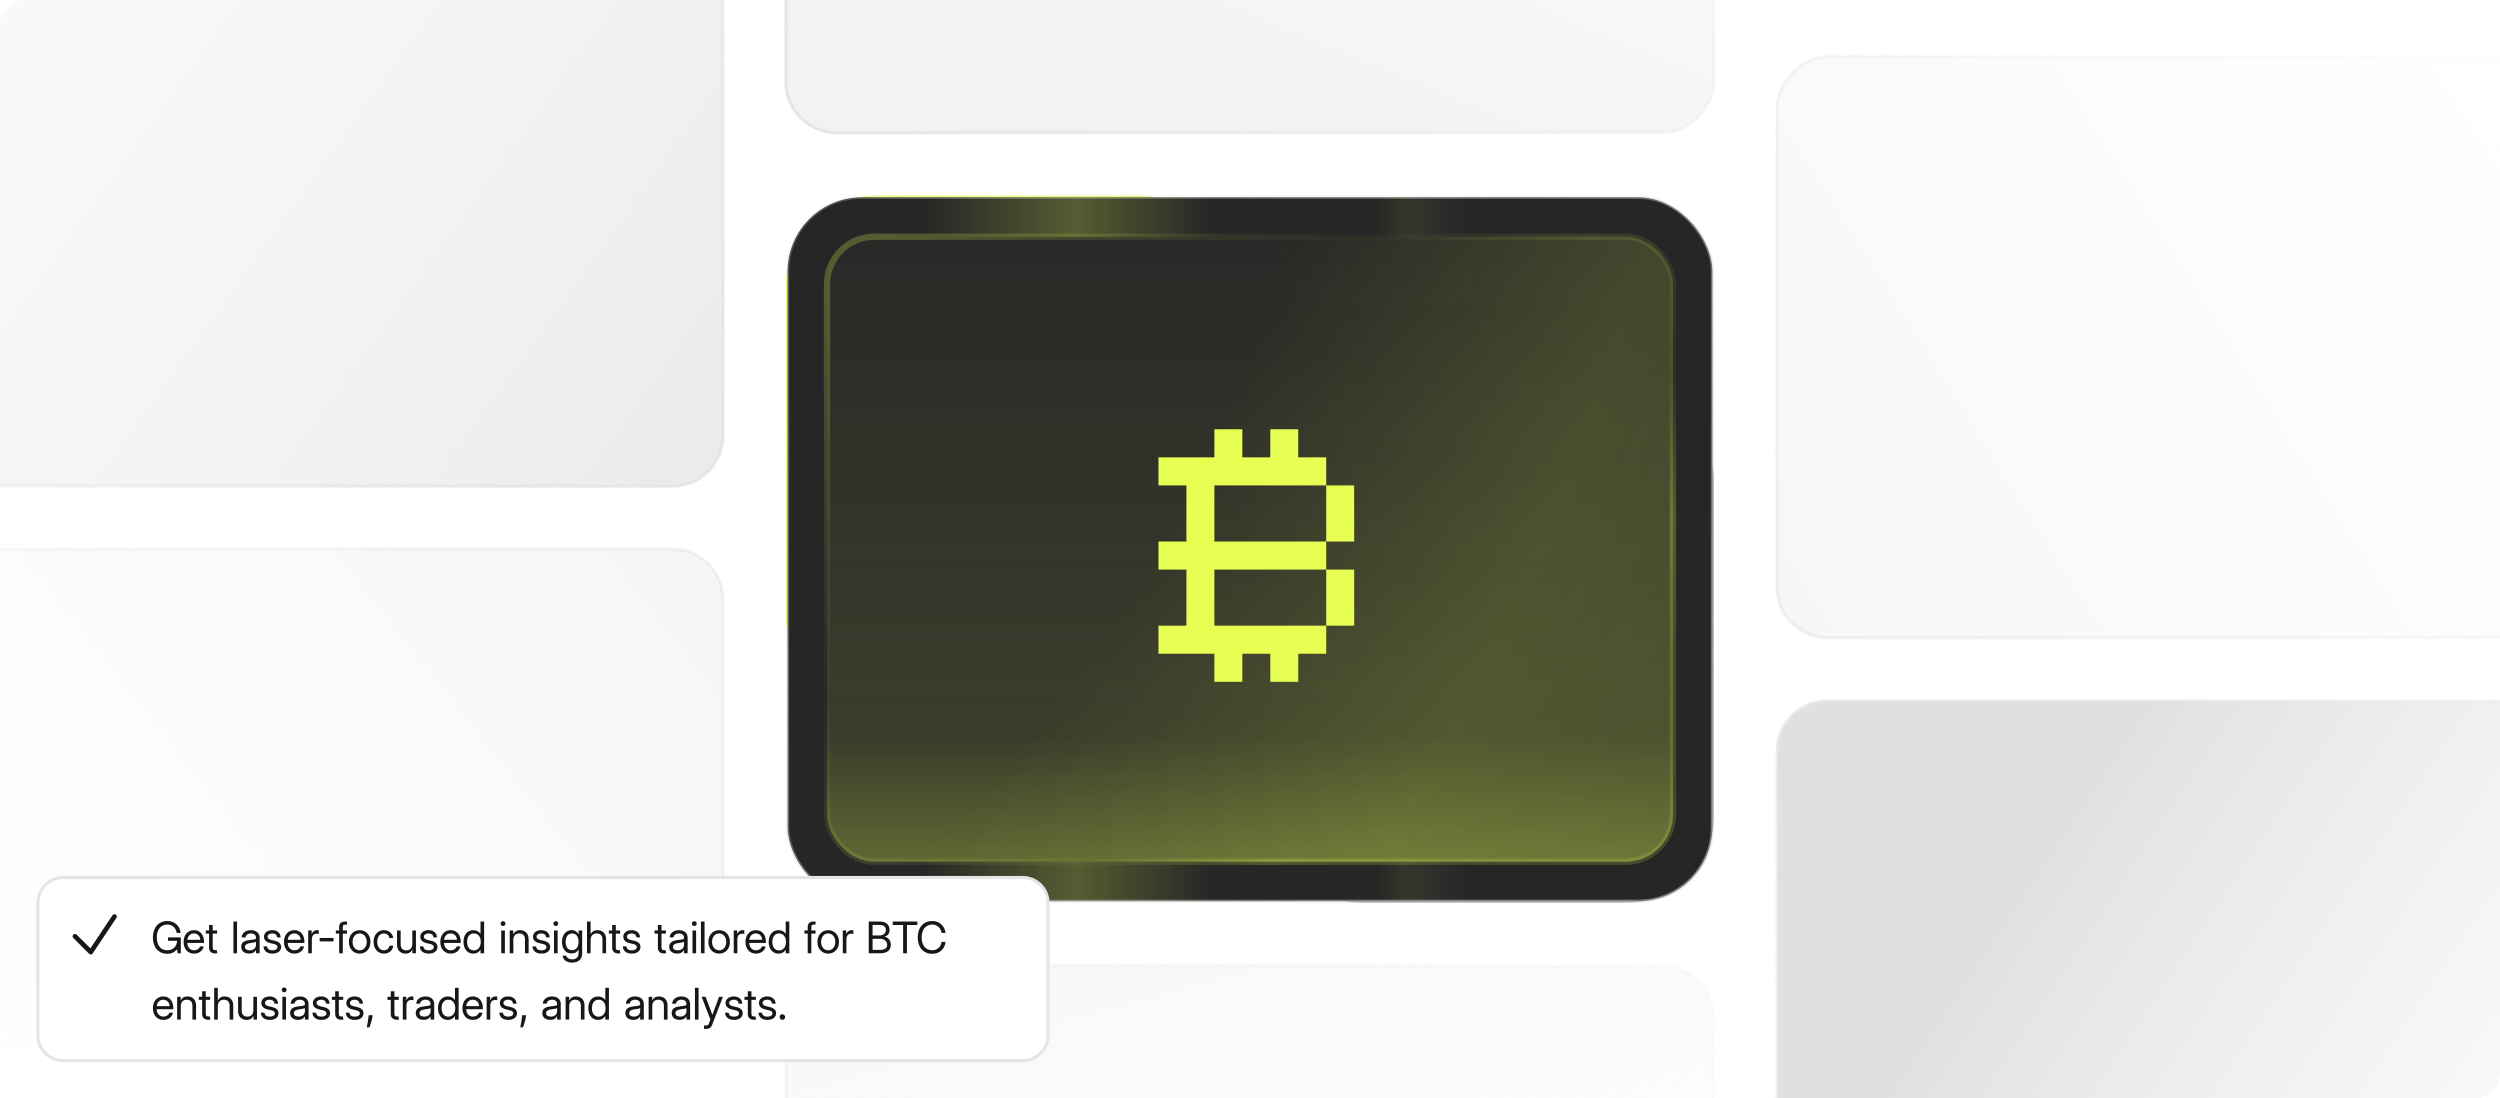
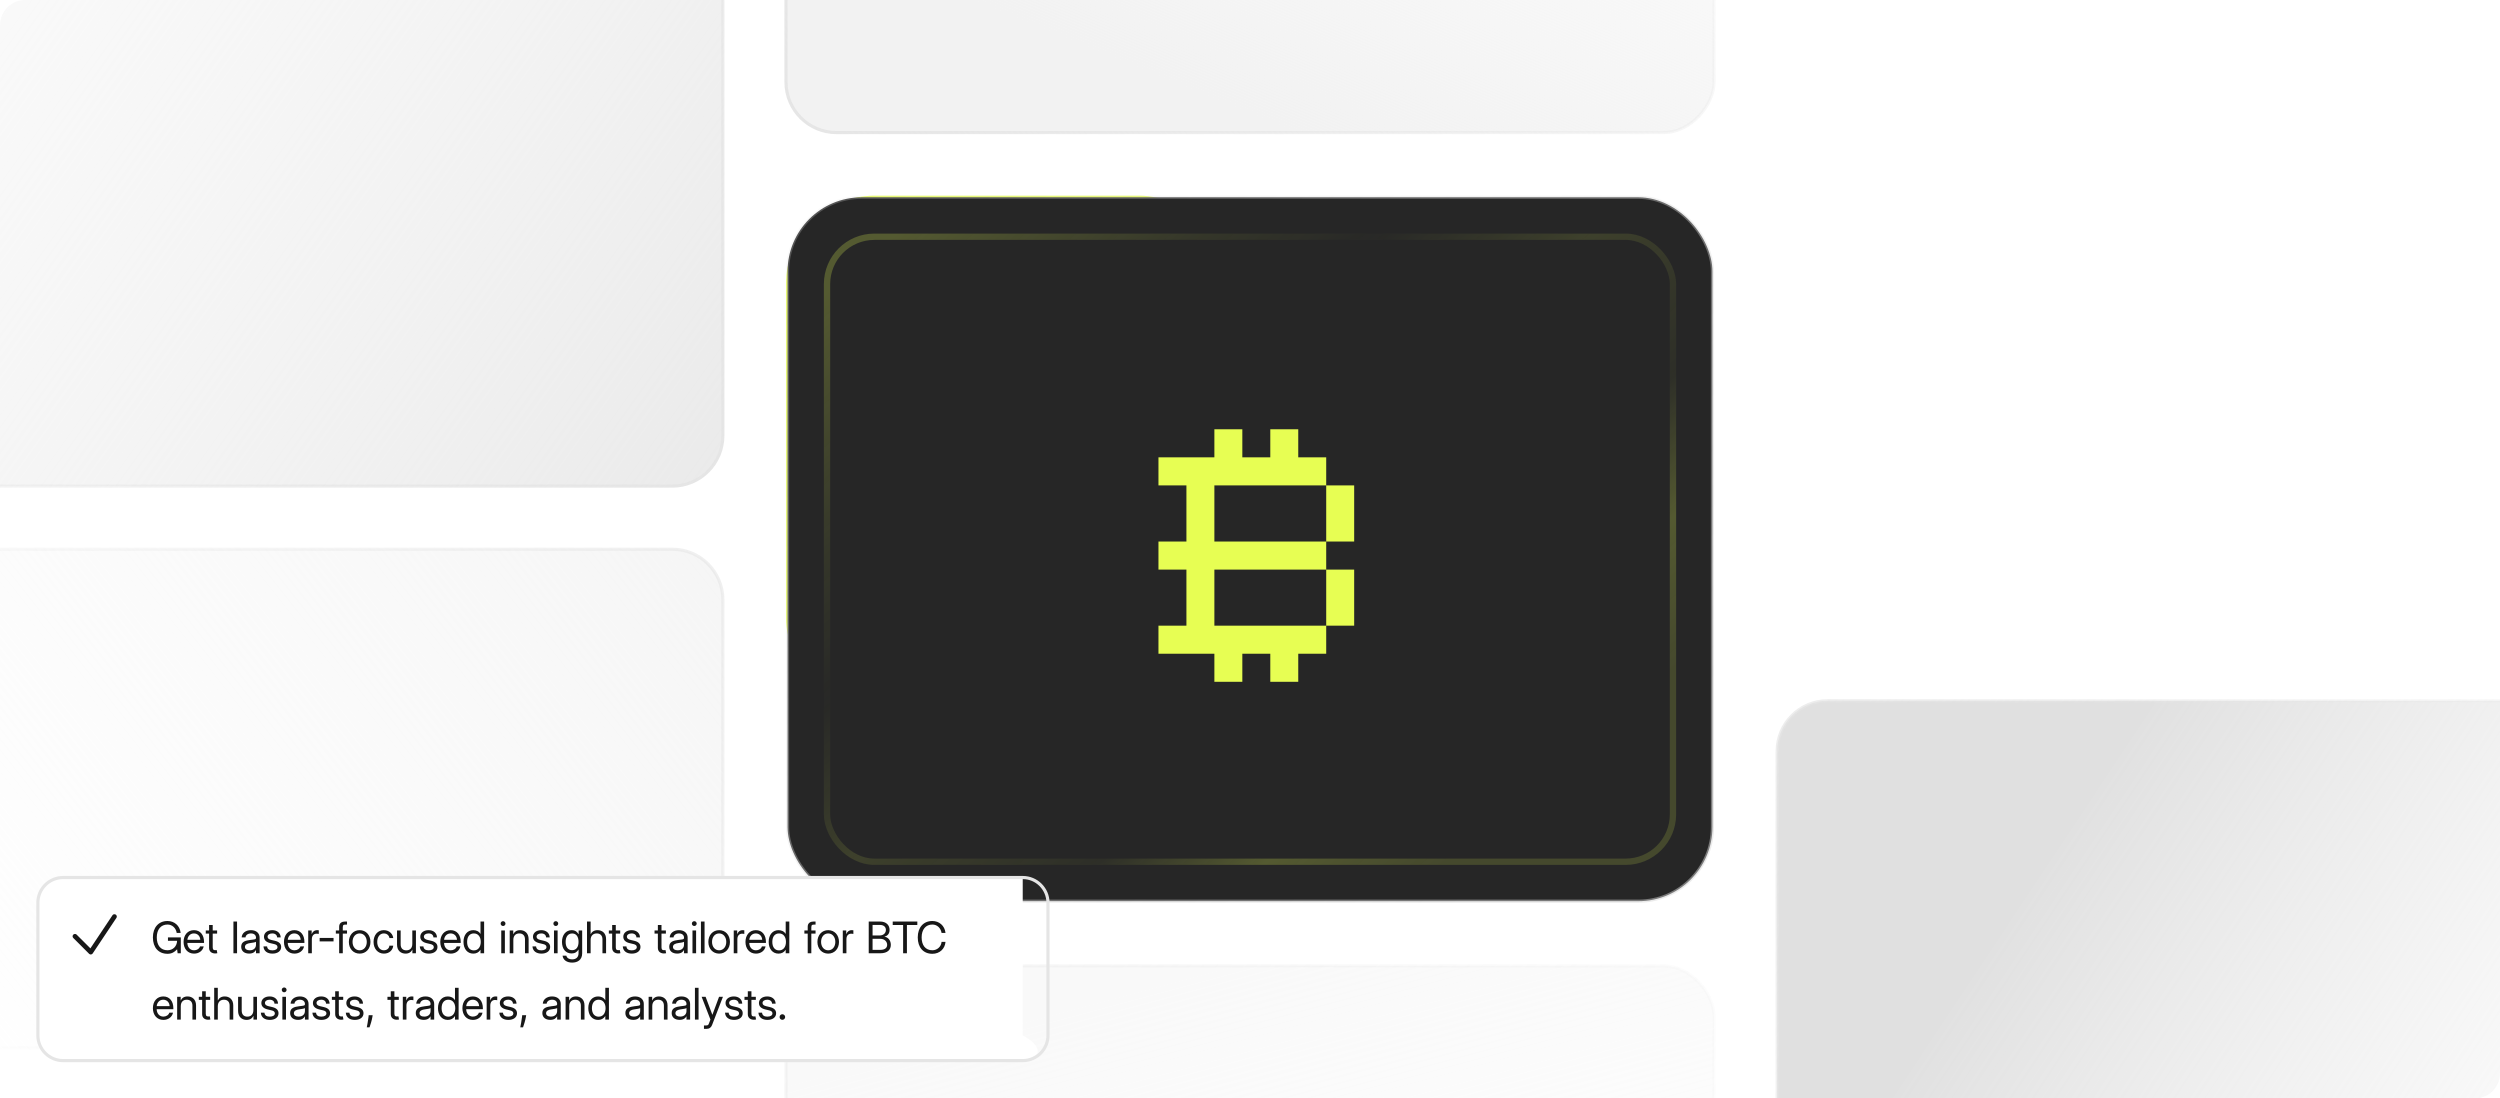
<svg xmlns="http://www.w3.org/2000/svg" width="792" height="348" viewBox="0 0 792 348" fill="none">
  <g clip-path="url(#clip0_7291_10503)">
    <rect x="-48" y="-20" width="277" height="174" rx="16" fill="url(#paint0_linear_7291_10503)" stroke="url(#paint1_linear_7291_10503)" />
    <rect opacity="0.7" x="820" y="396" width="257" height="174" rx="16" transform="rotate(180 820 396)" fill="url(#paint2_linear_7291_10503)" stroke="url(#paint3_linear_7291_10503)" />
    <rect width="294" height="174" rx="16" transform="matrix(-1 0 0 1 543 -132)" fill="url(#paint4_linear_7291_10503)" stroke="url(#paint5_linear_7291_10503)" />
    <rect opacity="0.4" x="543" y="480" width="294" height="174" rx="16" transform="rotate(180 543 480)" fill="url(#paint6_linear_7291_10503)" stroke="url(#paint7_linear_7291_10503)" />
    <rect opacity="0.6" width="277" height="158" rx="16" transform="matrix(1 0 0 -1 -48 332)" fill="url(#paint8_linear_7291_10503)" stroke="url(#paint9_linear_7291_10503)" />
-     <rect opacity="0.6" width="257" height="184" rx="16" transform="matrix(-1 0 0 1 820 18)" fill="url(#paint10_linear_7291_10503)" stroke="url(#paint11_linear_7291_10503)" />
    <g filter="url(#filter0_f_7291_10503)">
      <rect x="249" y="62" width="140" height="162" rx="28" fill="#E7FE53" />
    </g>
    <g filter="url(#filter1_f_7291_10503)">
-       <rect x="403" y="124" width="140" height="162" rx="28" fill="#A3A3A3" />
-     </g>
+       </g>
    <rect x="249.5" y="62.5" width="293" height="223" rx="23.5" fill="#262626" />
-     <rect x="249.5" y="62.5" width="293" height="223" rx="23.5" fill="url(#paint12_linear_7291_10503)" fill-opacity="0.5" />
    <rect x="249.5" y="62.5" width="293" height="223" rx="23.5" stroke="url(#paint13_linear_7291_10503)" />
    <rect x="262" y="75" width="268" height="198" rx="15" fill="#262626" />
-     <rect x="262" y="75" width="268" height="198" rx="15" fill="url(#paint14_linear_7291_10503)" />
-     <rect x="262" y="75" width="268" height="198" rx="15" fill="url(#paint15_radial_7291_10503)" />
    <rect x="262" y="75" width="268" height="198" rx="15" stroke="url(#paint16_linear_7291_10503)" stroke-width="2" />
    <g filter="url(#filter2_ii_7291_10503)">
      <path d="M400.429 134H409.286V142.889H418.143V151.778H382.714V169.556H418.143V178.444H382.714V196.222H418.143V205.111H409.286V214H400.429V205.111H391.571V214H382.714V205.111H365V196.222H373.857V178.444H365V169.556H373.857V151.778H365V142.889H382.714V134H391.571V142.889H400.429V134ZM418.143 196.222V178.444H427V196.222H418.143ZM418.143 169.556V151.778H427V169.556H418.143Z" fill="#E7FE53" />
    </g>
-     <path d="M12 286C12 281.582 15.582 278 20 278H324C328.418 278 332 281.582 332 286V328C332 332.418 328.418 336 324 336H20C15.582 336 12 332.418 12 328V286Z" fill="white" />
+     <path d="M12 286C12 281.582 15.582 278 20 278H324V328C332 332.418 328.418 336 324 336H20C15.582 336 12 332.418 12 328V286Z" fill="white" />
    <path d="M12 286C12 281.582 15.582 278 20 278H324C328.418 278 332 281.582 332 286V328C332 332.418 328.418 336 324 336H20C15.582 336 12 332.418 12 328V286Z" stroke="#E5E5E5" />
    <path d="M23.75 296.625L28.75 301.625L36.25 290.375" stroke="#171717" stroke-width="1.5" stroke-linecap="round" stroke-linejoin="round" />
    <path d="M53.072 302.164C50.201 302.164 48.438 300.161 48.438 296.969C48.438 293.776 50.27 291.773 53.072 291.773C55.185 291.773 56.976 293.209 57.228 295.547H55.984C55.711 293.94 54.528 292.895 53.072 292.895C50.94 292.895 49.668 294.48 49.668 296.969C49.668 299.457 50.871 301.043 53.072 301.043C54.822 301.036 56.039 299.778 56.107 298.049H53.209V296.969H57.283V302H56.272L56.107 300.742H56.094C55.315 301.624 54.398 302.164 53.072 302.164ZM61.48 302.109C59.471 302.109 58.158 300.578 58.158 298.404C58.158 296.217 59.457 294.672 61.453 294.672C63.463 294.672 64.639 296.217 64.639 298.404V298.719H59.361C59.375 299.997 60.168 301.057 61.48 301.057C62.376 301.057 63.148 300.564 63.367 299.812H64.529C64.256 301.193 63.025 302.109 61.48 302.109ZM59.368 297.734H63.449C63.408 296.531 62.56 295.711 61.426 295.711C60.195 295.711 59.45 296.675 59.368 297.734ZM68.139 302.055C67.209 302.055 66.238 301.549 66.238 300.305V295.766H65.186V294.781H66.238V293.031H67.387V294.781H68.781V295.766H67.387V300.127C67.387 300.961 67.811 301.016 68.248 301.016C68.412 301.016 68.576 300.995 68.658 300.975L68.85 301.973C68.686 302.014 68.46 302.055 68.139 302.055ZM75.098 291.938V302H73.949V291.938H75.098ZM78.926 302.096C77.49 302.096 76.41 301.364 76.41 299.922C76.41 298.268 77.832 297.967 79.281 297.775C80.655 297.591 81.1 297.646 81.1 297.092V297.051C81.1 296.265 80.512 295.711 79.5 295.711C78.495 295.711 77.839 296.265 77.777 296.969H76.561C76.622 295.649 77.791 294.672 79.5 294.672C81.182 294.672 82.248 295.622 82.248 297.051V302H81.1V300.975H81.072C80.806 301.494 80.238 302.096 78.926 302.096ZM79.09 301.057C80.512 301.057 81.1 300.209 81.1 299.266V298.363C80.922 298.527 80.054 298.657 79.227 298.773C78.393 298.89 77.593 299.177 77.6 299.99C77.606 300.667 78.167 301.057 79.09 301.057ZM88.92 296.969H87.785C87.772 296.203 87.184 295.711 86.254 295.711C85.365 295.711 84.764 296.135 84.764 296.75C84.764 297.297 85.215 297.598 85.912 297.762L87.074 298.035C88.455 298.363 89.07 299.02 89.07 300.004C89.07 301.344 87.894 302.109 86.322 302.109C84.777 302.109 83.561 301.385 83.465 299.812H84.613C84.695 300.674 85.283 301.07 86.295 301.07C87.293 301.07 87.908 300.674 87.908 300.031C87.908 299.484 87.471 299.225 86.828 299.074L85.666 298.801C84.326 298.486 83.629 297.803 83.629 296.75C83.629 295.52 84.709 294.672 86.254 294.672C87.758 294.672 88.879 295.533 88.92 296.969ZM93.281 302.109C91.272 302.109 89.959 300.578 89.959 298.404C89.959 296.217 91.258 294.672 93.254 294.672C95.264 294.672 96.439 296.217 96.439 298.404V298.719H91.162C91.176 299.997 91.969 301.057 93.281 301.057C94.177 301.057 94.949 300.564 95.168 299.812H96.33C96.057 301.193 94.826 302.109 93.281 302.109ZM91.169 297.734H95.25C95.209 296.531 94.361 295.711 93.227 295.711C91.996 295.711 91.251 296.675 91.169 297.734ZM97.643 302V294.781H98.736V295.916H98.764C99.03 295.171 99.598 294.672 100.5 294.672C100.712 294.672 100.896 294.699 100.992 294.713V295.875C100.896 295.848 100.616 295.793 100.281 295.793C99.481 295.793 98.791 296.333 98.791 297.557V302H97.643ZM105.668 297.146V298.227H101.266V297.146H105.668ZM106.393 295.766V294.781H107.445V293.564C107.445 292.32 108.416 291.938 109.346 291.938H109.934V292.922H109.455C109.448 292.922 109.441 292.922 109.435 292.922C109.004 292.922 108.594 292.922 108.594 293.742V294.781H109.934V295.766H108.594V302H107.445V295.766H106.393ZM113.939 302.109C111.937 302.109 110.521 300.564 110.521 298.404C110.521 296.217 111.937 294.672 113.939 294.672C115.942 294.672 117.357 296.217 117.357 298.404C117.357 300.564 115.949 302.109 113.939 302.109ZM113.939 301.057C115.252 301.057 116.195 299.963 116.195 298.404C116.195 296.825 115.259 295.711 113.939 295.711C112.613 295.711 111.677 296.825 111.684 298.404C111.69 299.963 112.627 301.057 113.939 301.057ZM121.623 302.109C119.702 302.109 118.342 300.564 118.342 298.404C118.342 296.217 119.675 294.672 121.596 294.672C123.489 294.672 124.508 296.101 124.576 297.188H123.4C123.271 296.463 122.703 295.711 121.596 295.711C120.345 295.711 119.504 296.825 119.504 298.404C119.504 299.963 120.372 301.057 121.609 301.057C122.566 301.057 123.332 300.407 123.346 299.594H124.576C124.48 300.831 123.469 302.109 121.623 302.109ZM130.619 299.006V294.781H131.768V302H130.646V300.838H130.619C130.305 301.535 129.628 302.109 128.486 302.109C127.03 302.109 125.779 301.187 125.779 299.266V294.781H126.928V299.184C126.928 300.435 127.639 301.07 128.719 301.07C129.771 301.07 130.619 300.462 130.619 299.006ZM138.439 296.969H137.305C137.291 296.203 136.703 295.711 135.773 295.711C134.885 295.711 134.283 296.135 134.283 296.75C134.283 297.297 134.734 297.598 135.432 297.762L136.594 298.035C137.975 298.363 138.59 299.02 138.59 300.004C138.59 301.344 137.414 302.109 135.842 302.109C134.297 302.109 133.08 301.385 132.984 299.812H134.133C134.215 300.674 134.803 301.07 135.814 301.07C136.812 301.07 137.428 300.674 137.428 300.031C137.428 299.484 136.99 299.225 136.348 299.074L135.186 298.801C133.846 298.486 133.148 297.803 133.148 296.75C133.148 295.52 134.229 294.672 135.773 294.672C137.277 294.672 138.398 295.533 138.439 296.969ZM142.801 302.109C140.791 302.109 139.479 300.578 139.479 298.404C139.479 296.217 140.777 294.672 142.773 294.672C144.783 294.672 145.959 296.217 145.959 298.404V298.719H140.682C140.695 299.997 141.488 301.057 142.801 301.057C143.696 301.057 144.469 300.564 144.688 299.812H145.85C145.576 301.193 144.346 302.109 142.801 302.109ZM140.688 297.734H144.77C144.729 296.531 143.881 295.711 142.746 295.711C141.516 295.711 140.771 296.675 140.688 297.734ZM149.938 302.109C148.058 302.109 146.834 300.612 146.834 298.391C146.834 296.162 148.058 294.672 149.938 294.672C150.874 294.672 151.729 295.041 152.193 295.848H152.221V291.938H153.369V302H152.221V300.906H152.193C151.674 301.74 150.874 302.109 149.938 302.109ZM150.115 301.084C151.455 301.084 152.303 300.024 152.303 298.391C152.303 296.757 151.455 295.711 150.115 295.711C148.864 295.711 147.982 296.62 147.982 298.391C147.982 300.161 148.864 301.084 150.115 301.084ZM158.797 302V294.781H159.945V302H158.797ZM159.371 293.359C158.94 293.359 158.599 293.018 158.605 292.594C158.599 292.17 158.94 291.828 159.371 291.828C159.788 291.828 160.13 292.17 160.137 292.594C160.13 293.018 159.788 293.359 159.371 293.359ZM162.625 297.775V302H161.477V294.781H162.598V295.943H162.625C162.939 295.246 163.616 294.672 164.758 294.672C166.214 294.672 167.465 295.595 167.465 297.516V302H166.316V297.598C166.316 296.347 165.605 295.711 164.525 295.711C163.473 295.711 162.625 296.319 162.625 297.775ZM174.137 296.969H173.002C172.988 296.203 172.4 295.711 171.471 295.711C170.582 295.711 169.98 296.135 169.98 296.75C169.98 297.297 170.432 297.598 171.129 297.762L172.291 298.035C173.672 298.363 174.287 299.02 174.287 300.004C174.287 301.344 173.111 302.109 171.539 302.109C169.994 302.109 168.777 301.385 168.682 299.812H169.83C169.912 300.674 170.5 301.07 171.512 301.07C172.51 301.07 173.125 300.674 173.125 300.031C173.125 299.484 172.688 299.225 172.045 299.074L170.883 298.801C169.543 298.486 168.846 297.803 168.846 296.75C168.846 295.52 169.926 294.672 171.471 294.672C172.975 294.672 174.096 295.533 174.137 296.969ZM175.504 302V294.781H176.652V302H175.504ZM176.078 293.359C175.647 293.359 175.306 293.018 175.312 292.594C175.306 292.17 175.647 291.828 176.078 291.828C176.495 291.828 176.837 292.17 176.844 292.594C176.837 293.018 176.495 293.359 176.078 293.359ZM181.26 304.953C179.633 304.953 178.402 304.188 178.225 302.766H179.414C179.619 303.545 180.33 303.928 181.26 303.928C182.518 303.928 183.283 303.23 183.283 302V300.811H183.256C182.818 301.59 182.148 302.055 181.082 302.055C179.154 302.055 178.033 300.564 178.033 298.377C178.033 296.217 179.264 294.672 181.109 294.672C182.463 294.672 182.996 295.492 183.256 295.943H183.311V294.781H184.432V302C184.432 304.133 182.941 304.953 181.26 304.953ZM181.232 301.016C182.531 301.016 183.283 300.072 183.283 298.391C183.283 296.682 182.531 295.725 181.26 295.725C179.906 295.725 179.195 296.818 179.195 298.391C179.195 299.963 179.879 301.016 181.232 301.016ZM187.111 297.775V302H185.963V291.938H187.111V295.943H187.139C187.453 295.246 188.157 294.672 189.299 294.672C190.755 294.672 192.006 295.595 192.006 297.516V302H190.857V297.598C190.857 296.347 190.146 295.711 189.066 295.711C188.014 295.711 187.111 296.319 187.111 297.775ZM195.834 302.055C194.904 302.055 193.934 301.549 193.934 300.305V295.766H192.881V294.781H193.934V293.031H195.082V294.781H196.477V295.766H195.082V300.127C195.082 300.961 195.506 301.016 195.943 301.016C196.107 301.016 196.271 300.995 196.354 300.975L196.545 301.973C196.381 302.014 196.155 302.055 195.834 302.055ZM202.752 296.969H201.617C201.604 296.203 201.016 295.711 200.086 295.711C199.197 295.711 198.596 296.135 198.596 296.75C198.596 297.297 199.047 297.598 199.744 297.762L200.906 298.035C202.287 298.363 202.902 299.02 202.902 300.004C202.902 301.344 201.727 302.109 200.154 302.109C198.609 302.109 197.393 301.385 197.297 299.812H198.445C198.527 300.674 199.115 301.07 200.127 301.07C201.125 301.07 201.74 300.674 201.74 300.031C201.74 299.484 201.303 299.225 200.66 299.074L199.498 298.801C198.158 298.486 197.461 297.803 197.461 296.75C197.461 295.52 198.541 294.672 200.086 294.672C201.59 294.672 202.711 295.533 202.752 296.969ZM210.312 302.055C209.383 302.055 208.412 301.549 208.412 300.305V295.766H207.359V294.781H208.412V293.031H209.561V294.781H210.955V295.766H209.561V300.127C209.561 300.961 209.984 301.016 210.422 301.016C210.586 301.016 210.75 300.995 210.832 300.975L211.023 301.973C210.859 302.014 210.634 302.055 210.312 302.055ZM214.523 302.096C213.088 302.096 212.008 301.364 212.008 299.922C212.008 298.268 213.43 297.967 214.879 297.775C216.253 297.591 216.697 297.646 216.697 297.092V297.051C216.697 296.265 216.109 295.711 215.098 295.711C214.093 295.711 213.437 296.265 213.375 296.969H212.158C212.22 295.649 213.389 294.672 215.098 294.672C216.779 294.672 217.846 295.622 217.846 297.051V302H216.697V300.975H216.67C216.403 301.494 215.836 302.096 214.523 302.096ZM214.688 301.057C216.109 301.057 216.697 300.209 216.697 299.266V298.363C216.52 298.527 215.651 298.657 214.824 298.773C213.99 298.89 213.19 299.177 213.197 299.99C213.204 300.667 213.765 301.057 214.688 301.057ZM219.377 302V294.781H220.525V302H219.377ZM219.951 293.359C219.521 293.359 219.179 293.018 219.186 292.594C219.179 292.17 219.521 291.828 219.951 291.828C220.368 291.828 220.71 292.17 220.717 292.594C220.71 293.018 220.368 293.359 219.951 293.359ZM223.205 291.938V302H222.057V291.938H223.205ZM227.826 302.109C225.823 302.109 224.408 300.564 224.408 298.404C224.408 296.217 225.823 294.672 227.826 294.672C229.829 294.672 231.244 296.217 231.244 298.404C231.244 300.564 229.836 302.109 227.826 302.109ZM227.826 301.057C229.139 301.057 230.082 299.963 230.082 298.404C230.082 296.825 229.146 295.711 227.826 295.711C226.5 295.711 225.563 296.825 225.57 298.404C225.577 299.963 226.514 301.057 227.826 301.057ZM232.447 302V294.781H233.541V295.916H233.568C233.835 295.171 234.402 294.672 235.305 294.672C235.517 294.672 235.701 294.699 235.797 294.713V295.875C235.701 295.848 235.421 295.793 235.086 295.793C234.286 295.793 233.596 296.333 233.596 297.557V302H232.447ZM239.488 302.109C237.479 302.109 236.166 300.578 236.166 298.404C236.166 296.217 237.465 294.672 239.461 294.672C241.471 294.672 242.646 296.217 242.646 298.404V298.719H237.369C237.383 299.997 238.176 301.057 239.488 301.057C240.384 301.057 241.156 300.564 241.375 299.812H242.537C242.264 301.193 241.033 302.109 239.488 302.109ZM237.376 297.734H241.457C241.416 296.531 240.568 295.711 239.434 295.711C238.203 295.711 237.458 296.675 237.376 297.734ZM246.625 302.109C244.745 302.109 243.521 300.612 243.521 298.391C243.521 296.162 244.745 294.672 246.625 294.672C247.562 294.672 248.416 295.041 248.881 295.848H248.908V291.938H250.057V302H248.908V300.906H248.881C248.361 301.74 247.562 302.109 246.625 302.109ZM246.803 301.084C248.143 301.084 248.99 300.024 248.99 298.391C248.99 296.757 248.143 295.711 246.803 295.711C245.552 295.711 244.67 296.62 244.67 298.391C244.67 300.161 245.552 301.084 246.803 301.084ZM254.828 295.766V294.781H255.881V293.564C255.881 292.32 256.852 291.938 257.781 291.938H258.369V292.922H257.891C257.884 292.922 257.877 292.922 257.87 292.922C257.439 292.922 257.029 292.922 257.029 293.742V294.781H258.369V295.766H257.029V302H255.881V295.766H254.828ZM262.375 302.109C260.372 302.109 258.957 300.564 258.957 298.404C258.957 296.217 260.372 294.672 262.375 294.672C264.378 294.672 265.793 296.217 265.793 298.404C265.793 300.564 264.385 302.109 262.375 302.109ZM262.375 301.057C263.688 301.057 264.631 299.963 264.631 298.404C264.631 296.825 263.694 295.711 262.375 295.711C261.049 295.711 260.112 296.825 260.119 298.404C260.126 299.963 261.062 301.057 262.375 301.057ZM266.996 302V294.781H268.09V295.916H268.117C268.384 295.171 268.951 294.672 269.854 294.672C270.065 294.672 270.25 294.699 270.346 294.713V295.875C270.25 295.848 269.97 295.793 269.635 295.793C268.835 295.793 268.145 296.333 268.145 297.557V302H266.996ZM275.213 302V291.938H278.727C280.839 291.938 281.816 293.134 281.816 294.604C281.816 295.909 281.051 296.518 280.189 296.75V296.764C281.14 296.832 282.213 297.734 282.213 299.32C282.213 300.838 281.229 302 278.85 302H275.213ZM276.43 300.92H278.85C280.442 300.92 281.051 300.209 281.051 299.32C281.051 298.302 280.224 297.42 278.904 297.42H276.43V300.92ZM276.43 296.354H278.699C279.793 296.354 280.654 295.67 280.654 294.604C280.654 293.729 280.066 293.018 278.727 293.018H276.43V296.354ZM282.814 293.031V291.938H290.607V293.031H287.312V302H286.109V293.031H282.814ZM295.379 302.164C292.508 302.164 290.744 300.161 290.744 296.969C290.744 293.776 292.576 291.773 295.379 291.773C297.491 291.773 299.282 293.209 299.535 295.547H298.291C298.018 293.94 296.835 292.895 295.379 292.895C293.246 292.895 291.975 294.48 291.975 296.969C291.975 299.457 293.178 301.043 295.379 301.043C296.89 301.043 298.154 299.929 298.291 298.391H299.535C299.351 300.592 297.683 302.164 295.379 302.164ZM51.76 323.109C49.75 323.109 48.438 321.578 48.438 319.404C48.438 317.217 49.736 315.672 51.732 315.672C53.742 315.672 54.918 317.217 54.918 319.404V319.719H49.641C49.654 320.997 50.447 322.057 51.76 322.057C52.655 322.057 53.428 321.564 53.647 320.812H54.809C54.535 322.193 53.305 323.109 51.76 323.109ZM49.648 318.734H53.728C53.688 317.531 52.84 316.711 51.705 316.711C50.475 316.711 49.73 317.675 49.648 318.734ZM57.27 318.775V323H56.121V315.781H57.242V316.943H57.27C57.584 316.246 58.261 315.672 59.402 315.672C60.858 315.672 62.109 316.595 62.109 318.516V323H60.961V318.598C60.961 317.347 60.25 316.711 59.17 316.711C58.117 316.711 57.27 317.319 57.27 318.775ZM65.938 323.055C65.008 323.055 64.037 322.549 64.037 321.305V316.766H62.984V315.781H64.037V314.031H65.186V315.781H66.58V316.766H65.186V321.127C65.186 321.961 65.609 322.016 66.047 322.016C66.211 322.016 66.375 321.995 66.457 321.975L66.648 322.973C66.484 323.014 66.259 323.055 65.938 323.055ZM69 318.775V323H67.852V312.938H69V316.943H69.027C69.342 316.246 70.046 315.672 71.188 315.672C72.644 315.672 73.894 316.595 73.894 318.516V323H72.746V318.598C72.746 317.347 72.035 316.711 70.955 316.711C69.902 316.711 69 317.319 69 318.775ZM80.266 320.006V315.781H81.414V323H80.293V321.838H80.266C79.951 322.535 79.274 323.109 78.133 323.109C76.677 323.109 75.426 322.187 75.426 320.266V315.781H76.574V320.184C76.574 321.435 77.285 322.07 78.365 322.07C79.418 322.07 80.266 321.462 80.266 320.006ZM88.086 317.969H86.951C86.938 317.203 86.35 316.711 85.42 316.711C84.531 316.711 83.93 317.135 83.93 317.75C83.93 318.297 84.381 318.598 85.078 318.762L86.24 319.035C87.621 319.363 88.236 320.02 88.236 321.004C88.236 322.344 87.061 323.109 85.488 323.109C83.943 323.109 82.727 322.385 82.631 320.812H83.779C83.861 321.674 84.449 322.07 85.461 322.07C86.459 322.07 87.074 321.674 87.074 321.031C87.074 320.484 86.637 320.225 85.994 320.074L84.832 319.801C83.492 319.486 82.795 318.803 82.795 317.75C82.795 316.52 83.875 315.672 85.42 315.672C86.924 315.672 88.045 316.533 88.086 317.969ZM89.453 323V315.781H90.602V323H89.453ZM90.027 314.359C89.597 314.359 89.255 314.018 89.262 313.594C89.255 313.17 89.597 312.828 90.027 312.828C90.444 312.828 90.786 313.17 90.793 313.594C90.786 314.018 90.444 314.359 90.027 314.359ZM94.43 323.096C92.994 323.096 91.914 322.364 91.914 320.922C91.914 319.268 93.336 318.967 94.785 318.775C96.159 318.591 96.603 318.646 96.603 318.092V318.051C96.603 317.265 96.016 316.711 95.004 316.711C93.999 316.711 93.343 317.265 93.281 317.969H92.064C92.126 316.649 93.295 315.672 95.004 315.672C96.686 315.672 97.752 316.622 97.752 318.051V323H96.603V321.975H96.576C96.31 322.494 95.742 323.096 94.43 323.096ZM94.594 322.057C96.016 322.057 96.603 321.209 96.603 320.266V319.363C96.426 319.527 95.558 319.657 94.731 319.773C93.897 319.89 93.097 320.177 93.103 320.99C93.11 321.667 93.671 322.057 94.594 322.057ZM104.424 317.969H103.289C103.275 317.203 102.688 316.711 101.758 316.711C100.869 316.711 100.268 317.135 100.268 317.75C100.268 318.297 100.719 318.598 101.416 318.762L102.578 319.035C103.959 319.363 104.574 320.02 104.574 321.004C104.574 322.344 103.398 323.109 101.826 323.109C100.281 323.109 99.064 322.385 98.969 320.812H100.117C100.199 321.674 100.787 322.07 101.799 322.07C102.797 322.07 103.412 321.674 103.412 321.031C103.412 320.484 102.975 320.225 102.332 320.074L101.17 319.801C99.83 319.486 99.133 318.803 99.133 317.75C99.133 316.52 100.213 315.672 101.758 315.672C103.262 315.672 104.383 316.533 104.424 317.969ZM108.088 323.055C107.158 323.055 106.188 322.549 106.188 321.305V316.766H105.135V315.781H106.188V314.031H107.336V315.781H108.73V316.766H107.336V321.127C107.336 321.961 107.76 322.016 108.197 322.016C108.361 322.016 108.525 321.995 108.607 321.975L108.799 322.973C108.635 323.014 108.409 323.055 108.088 323.055ZM115.006 317.969H113.871C113.857 317.203 113.27 316.711 112.34 316.711C111.451 316.711 110.85 317.135 110.85 317.75C110.85 318.297 111.301 318.598 111.998 318.762L113.16 319.035C114.541 319.363 115.156 320.02 115.156 321.004C115.156 322.344 113.98 323.109 112.408 323.109C110.863 323.109 109.646 322.385 109.551 320.812H110.699C110.781 321.674 111.369 322.07 112.381 322.07C113.379 322.07 113.994 321.674 113.994 321.031C113.994 320.484 113.557 320.225 112.914 320.074L111.752 319.801C110.412 319.486 109.715 318.803 109.715 317.75C109.715 316.52 110.795 315.672 112.34 315.672C113.844 315.672 114.965 316.533 115.006 317.969ZM118.055 321.619L117.973 322.152C117.802 323.273 117.303 324.791 117.07 325.461H116.195C116.312 324.832 116.592 323.506 116.742 322.18L116.797 321.619H118.055ZM125.697 323.055C124.768 323.055 123.797 322.549 123.797 321.305V316.766H122.744V315.781H123.797V314.031H124.945V315.781H126.34V316.766H124.945V321.127C124.945 321.961 125.369 322.016 125.807 322.016C125.971 322.016 126.135 321.995 126.217 321.975L126.408 322.973C126.244 323.014 126.019 323.055 125.697 323.055ZM127.611 323V315.781H128.705V316.916H128.732C128.999 316.171 129.566 315.672 130.469 315.672C130.681 315.672 130.865 315.699 130.961 315.713V316.875C130.865 316.848 130.585 316.793 130.25 316.793C129.45 316.793 128.76 317.333 128.76 318.557V323H127.611ZM134.229 323.096C132.793 323.096 131.713 322.364 131.713 320.922C131.713 319.268 133.135 318.967 134.584 318.775C135.958 318.591 136.402 318.646 136.402 318.092V318.051C136.402 317.265 135.814 316.711 134.803 316.711C133.798 316.711 133.142 317.265 133.08 317.969H131.863C131.925 316.649 133.094 315.672 134.803 315.672C136.484 315.672 137.551 316.622 137.551 318.051V323H136.402V321.975H136.375C136.108 322.494 135.541 323.096 134.229 323.096ZM134.393 322.057C135.814 322.057 136.402 321.209 136.402 320.266V319.363C136.225 319.527 135.356 319.657 134.529 319.773C133.695 319.89 132.896 320.177 132.902 320.99C132.909 321.667 133.47 322.057 134.393 322.057ZM141.857 323.109C139.978 323.109 138.754 321.612 138.754 319.391C138.754 317.162 139.978 315.672 141.857 315.672C142.794 315.672 143.648 316.041 144.113 316.848H144.141V312.938H145.289V323H144.141V321.906H144.113C143.594 322.74 142.794 323.109 141.857 323.109ZM142.035 322.084C143.375 322.084 144.223 321.024 144.223 319.391C144.223 317.757 143.375 316.711 142.035 316.711C140.784 316.711 139.902 317.62 139.902 319.391C139.902 321.161 140.784 322.084 142.035 322.084ZM149.814 323.109C147.805 323.109 146.492 321.578 146.492 319.404C146.492 317.217 147.791 315.672 149.787 315.672C151.797 315.672 152.973 317.217 152.973 319.404V319.719H147.695C147.709 320.997 148.502 322.057 149.814 322.057C150.71 322.057 151.482 321.564 151.701 320.812H152.863C152.59 322.193 151.359 323.109 149.814 323.109ZM147.702 318.734H151.783C151.742 317.531 150.895 316.711 149.76 316.711C148.529 316.711 147.784 317.675 147.702 318.734ZM154.176 323V315.781H155.27V316.916H155.297C155.563 316.171 156.131 315.672 157.033 315.672C157.245 315.672 157.43 315.699 157.525 315.713V316.875C157.43 316.848 157.149 316.793 156.814 316.793C156.015 316.793 155.324 317.333 155.324 318.557V323H154.176ZM163.637 317.969H162.502C162.488 317.203 161.9 316.711 160.971 316.711C160.082 316.711 159.48 317.135 159.48 317.75C159.48 318.297 159.932 318.598 160.629 318.762L161.791 319.035C163.172 319.363 163.787 320.02 163.787 321.004C163.787 322.344 162.611 323.109 161.039 323.109C159.494 323.109 158.277 322.385 158.182 320.812H159.33C159.412 321.674 160 322.07 161.012 322.07C162.01 322.07 162.625 321.674 162.625 321.031C162.625 320.484 162.188 320.225 161.545 320.074L160.383 319.801C159.043 319.486 158.346 318.803 158.346 317.75C158.346 316.52 159.426 315.672 160.971 315.672C162.475 315.672 163.596 316.533 163.637 317.969ZM166.686 321.619L166.604 322.152C166.433 323.273 165.934 324.791 165.701 325.461H164.826C164.942 324.832 165.223 323.506 165.373 322.18L165.428 321.619H166.686ZM174.328 323.096C172.893 323.096 171.812 322.364 171.812 320.922C171.812 319.268 173.234 318.967 174.684 318.775C176.058 318.591 176.502 318.646 176.502 318.092V318.051C176.502 317.265 175.914 316.711 174.902 316.711C173.897 316.711 173.241 317.265 173.18 317.969H171.963C172.024 316.649 173.193 315.672 174.902 315.672C176.584 315.672 177.65 316.622 177.65 318.051V323H176.502V321.975H176.475C176.208 322.494 175.641 323.096 174.328 323.096ZM174.492 322.057C175.914 322.057 176.502 321.209 176.502 320.266V319.363C176.324 319.527 175.456 319.657 174.629 319.773C173.795 319.89 172.995 320.177 173.002 320.99C173.009 321.667 173.569 322.057 174.492 322.057ZM180.33 318.775V323H179.182V315.781H180.303V316.943H180.33C180.645 316.246 181.321 315.672 182.463 315.672C183.919 315.672 185.17 316.595 185.17 318.516V323H184.021V318.598C184.021 317.347 183.311 316.711 182.23 316.711C181.178 316.711 180.33 317.319 180.33 318.775ZM189.477 323.109C187.597 323.109 186.373 321.612 186.373 319.391C186.373 317.162 187.597 315.672 189.477 315.672C190.413 315.672 191.268 316.041 191.732 316.848H191.76V312.938H192.908V323H191.76V321.906H191.732C191.213 322.74 190.413 323.109 189.477 323.109ZM189.654 322.084C190.994 322.084 191.842 321.024 191.842 319.391C191.842 317.757 190.994 316.711 189.654 316.711C188.403 316.711 187.521 317.62 187.521 319.391C187.521 321.161 188.403 322.084 189.654 322.084ZM200.633 323.096C199.197 323.096 198.117 322.364 198.117 320.922C198.117 319.268 199.539 318.967 200.988 318.775C202.362 318.591 202.807 318.646 202.807 318.092V318.051C202.807 317.265 202.219 316.711 201.207 316.711C200.202 316.711 199.546 317.265 199.484 317.969H198.268C198.329 316.649 199.498 315.672 201.207 315.672C202.889 315.672 203.955 316.622 203.955 318.051V323H202.807V321.975H202.779C202.513 322.494 201.945 323.096 200.633 323.096ZM200.797 322.057C202.219 322.057 202.807 321.209 202.807 320.266V319.363C202.629 319.527 201.761 319.657 200.934 319.773C200.1 319.89 199.3 320.177 199.307 320.99C199.313 321.667 199.874 322.057 200.797 322.057ZM206.635 318.775V323H205.486V315.781H206.607V316.943H206.635C206.949 316.246 207.626 315.672 208.768 315.672C210.224 315.672 211.475 316.595 211.475 318.516V323H210.326V318.598C210.326 317.347 209.615 316.711 208.535 316.711C207.482 316.711 206.635 317.319 206.635 318.775ZM215.303 323.096C213.867 323.096 212.787 322.364 212.787 320.922C212.787 319.268 214.209 318.967 215.658 318.775C217.032 318.591 217.477 318.646 217.477 318.092V318.051C217.477 317.265 216.889 316.711 215.877 316.711C214.872 316.711 214.216 317.265 214.154 317.969H212.938C212.999 316.649 214.168 315.672 215.877 315.672C217.559 315.672 218.625 316.622 218.625 318.051V323H217.477V321.975H217.449C217.183 322.494 216.615 323.096 215.303 323.096ZM215.467 322.057C216.889 322.057 217.477 321.209 217.477 320.266V319.363C217.299 319.527 216.431 319.657 215.604 319.773C214.77 319.89 213.97 320.177 213.977 320.99C213.983 321.667 214.544 322.057 215.467 322.057ZM221.305 312.938V323H220.156V312.938H221.305ZM223.014 325.953V324.859H223.725C224.23 324.859 224.401 324.729 224.572 324.285L225.064 323L222.275 315.781H223.533L225.666 321.469H225.693L227.799 315.781H229.029L225.584 324.723C225.27 325.529 224.723 325.953 223.725 325.953H223.014ZM235.141 317.969H234.006C233.992 317.203 233.404 316.711 232.475 316.711C231.586 316.711 230.984 317.135 230.984 317.75C230.984 318.297 231.436 318.598 232.133 318.762L233.295 319.035C234.676 319.363 235.291 320.02 235.291 321.004C235.291 322.344 234.115 323.109 232.543 323.109C230.998 323.109 229.781 322.385 229.686 320.812H230.834C230.916 321.674 231.504 322.07 232.516 322.07C233.514 322.07 234.129 321.674 234.129 321.031C234.129 320.484 233.691 320.225 233.049 320.074L231.887 319.801C230.547 319.486 229.85 318.803 229.85 317.75C229.85 316.52 230.93 315.672 232.475 315.672C233.979 315.672 235.1 316.533 235.141 317.969ZM238.805 323.055C237.875 323.055 236.904 322.549 236.904 321.305V316.766H235.852V315.781H236.904V314.031H238.053V315.781H239.447V316.766H238.053V321.127C238.053 321.961 238.477 322.016 238.914 322.016C239.078 322.016 239.242 321.995 239.324 321.975L239.516 322.973C239.352 323.014 239.126 323.055 238.805 323.055ZM245.723 317.969H244.588C244.574 317.203 243.986 316.711 243.057 316.711C242.168 316.711 241.566 317.135 241.566 317.75C241.566 318.297 242.018 318.598 242.715 318.762L243.877 319.035C245.258 319.363 245.873 320.02 245.873 321.004C245.873 322.344 244.697 323.109 243.125 323.109C241.58 323.109 240.363 322.385 240.268 320.812H241.416C241.498 321.674 242.086 322.07 243.098 322.07C244.096 322.07 244.711 321.674 244.711 321.031C244.711 320.484 244.273 320.225 243.631 320.074L242.469 319.801C241.129 319.486 240.432 318.803 240.432 317.75C240.432 316.52 241.512 315.672 243.057 315.672C244.561 315.672 245.682 316.533 245.723 317.969ZM247.855 323.082C247.363 323.082 246.967 322.679 246.98 322.193C246.967 321.708 247.363 321.312 247.855 321.305C248.334 321.312 248.73 321.708 248.744 322.193C248.73 322.679 248.334 323.082 247.855 323.082Z" fill="#171717" />
  </g>
  <defs>
    <filter id="filter0_f_7291_10503" x="189" y="2" width="260" height="282" filterUnits="userSpaceOnUse" color-interpolation-filters="sRGB">
      <feFlood flood-opacity="0" result="BackgroundImageFix" />
      <feBlend mode="normal" in="SourceGraphic" in2="BackgroundImageFix" result="shape" />
      <feGaussianBlur stdDeviation="30" result="effect1_foregroundBlur_7291_10503" />
    </filter>
    <filter id="filter1_f_7291_10503" x="343" y="64" width="260" height="282" filterUnits="userSpaceOnUse" color-interpolation-filters="sRGB">
      <feFlood flood-opacity="0" result="BackgroundImageFix" />
      <feBlend mode="normal" in="SourceGraphic" in2="BackgroundImageFix" result="shape" />
      <feGaussianBlur stdDeviation="30" result="effect1_foregroundBlur_7291_10503" />
    </filter>
    <filter id="filter2_ii_7291_10503" x="365" y="134" width="63" height="81" filterUnits="userSpaceOnUse" color-interpolation-filters="sRGB">
      <feFlood flood-opacity="0" result="BackgroundImageFix" />
      <feBlend mode="normal" in="SourceGraphic" in2="BackgroundImageFix" result="shape" />
      <feColorMatrix in="SourceAlpha" type="matrix" values="0 0 0 0 0 0 0 0 0 0 0 0 0 0 0 0 0 0 127 0" result="hardAlpha" />
      <feOffset dx="1" dy="1" />
      <feGaussianBlur stdDeviation="2" />
      <feComposite in2="hardAlpha" operator="arithmetic" k2="-1" k3="1" />
      <feColorMatrix type="matrix" values="0 0 0 0 0 0 0 0 0 0 0 0 0 0 0 0 0 0 0.48 0" />
      <feBlend mode="normal" in2="shape" result="effect1_innerShadow_7291_10503" />
      <feColorMatrix in="SourceAlpha" type="matrix" values="0 0 0 0 0 0 0 0 0 0 0 0 0 0 0 0 0 0 127 0" result="hardAlpha" />
      <feOffset dx="1" dy="1" />
      <feGaussianBlur stdDeviation="2" />
      <feComposite in2="hardAlpha" operator="arithmetic" k2="-1" k3="1" />
      <feColorMatrix type="matrix" values="0 0 0 0 1 0 0 0 0 1 0 0 0 0 1 0 0 0 0.32 0" />
      <feBlend mode="normal" in2="effect1_innerShadow_7291_10503" result="effect2_innerShadow_7291_10503" />
    </filter>
    <linearGradient id="paint0_linear_7291_10503" x1="-48" y1="-20" x2="217.992" y2="170.39" gradientUnits="userSpaceOnUse">
      <stop stop-color="#F5F5F5" stop-opacity="0.4" />
      <stop offset="1" stop-color="#EAEAEA" />
    </linearGradient>
    <linearGradient id="paint1_linear_7291_10503" x1="-48" y1="-20" x2="215.603" y2="172.359" gradientUnits="userSpaceOnUse">
      <stop stop-color="#E5E5E5" stop-opacity="0" />
      <stop offset="1" stop-color="#E5E5E5" />
    </linearGradient>
    <linearGradient id="paint2_linear_7291_10503" x1="820" y1="396" x2="1079" y2="568" gradientUnits="userSpaceOnUse">
      <stop stop-color="#F5F5F5" stop-opacity="0.4" />
      <stop offset="0.676" stop-color="#D4D4D4" />
    </linearGradient>
    <linearGradient id="paint3_linear_7291_10503" x1="820" y1="396" x2="1077" y2="570" gradientUnits="userSpaceOnUse">
      <stop stop-color="#E5E5E5" stop-opacity="0" />
      <stop offset="1" stop-color="#E5E5E5" />
    </linearGradient>
    <linearGradient id="paint4_linear_7291_10503" x1="27" y1="-14" x2="107.872" y2="184.056" gradientUnits="userSpaceOnUse">
      <stop stop-color="#F5F5F5" stop-opacity="0" />
      <stop offset="1" stop-color="#F2F2F2" />
    </linearGradient>
    <linearGradient id="paint5_linear_7291_10503" x1="0" y1="0" x2="268" y2="207.57" gradientUnits="userSpaceOnUse">
      <stop stop-color="#E5E5E5" stop-opacity="0" />
      <stop offset="1" stop-color="#E5E5E5" />
    </linearGradient>
    <linearGradient id="paint6_linear_7291_10503" x1="623" y1="469.5" x2="674.265" y2="660.375" gradientUnits="userSpaceOnUse">
      <stop stop-color="#F5F5F5" stop-opacity="0" />
      <stop offset="1" stop-color="#F0F0F0" />
    </linearGradient>
    <linearGradient id="paint7_linear_7291_10503" x1="543" y1="480" x2="811" y2="687.57" gradientUnits="userSpaceOnUse">
      <stop stop-color="#E5E5E5" stop-opacity="0" />
      <stop offset="1" stop-color="#E5E5E5" />
    </linearGradient>
    <linearGradient id="paint8_linear_7291_10503" x1="0" y1="0" x2="248.107" y2="195.572" gradientUnits="userSpaceOnUse">
      <stop stop-color="#F5F5F5" stop-opacity="0" />
      <stop offset="1" stop-color="#EFEFEF" />
    </linearGradient>
    <linearGradient id="paint9_linear_7291_10503" x1="0" y1="0" x2="245.454" y2="197.254" gradientUnits="userSpaceOnUse">
      <stop stop-color="#E5E5E5" stop-opacity="0" />
      <stop offset="1" stop-color="#E5E5E5" />
    </linearGradient>
    <linearGradient id="paint10_linear_7291_10503" x1="0" y1="0" x2="267.662" y2="168.092" gradientUnits="userSpaceOnUse">
      <stop stop-color="#F5F5F5" stop-opacity="0" />
      <stop offset="1" stop-color="#F0F0F0" />
    </linearGradient>
    <linearGradient id="paint11_linear_7291_10503" x1="0" y1="0" x2="265.835" y2="170.2" gradientUnits="userSpaceOnUse">
      <stop stop-color="#E5E5E5" stop-opacity="0" />
      <stop offset="1" stop-color="#E5E5E5" />
    </linearGradient>
    <linearGradient id="paint12_linear_7291_10503" x1="249.274" y1="174" x2="542.726" y2="174" gradientUnits="userSpaceOnUse">
      <stop stop-color="#E7FE53" stop-opacity="0" />
      <stop offset="0.147" stop-color="#E7FE53" stop-opacity="0" />
      <stop offset="0.311" stop-color="#E7FE53" stop-opacity="0.5" />
      <stop offset="0.46" stop-color="#E7FE53" stop-opacity="0" />
      <stop offset="0.637" stop-color="#E7FE53" stop-opacity="0" />
      <stop offset="0.668" stop-color="#E7FE53" stop-opacity="0.15" />
      <stop offset="0.735" stop-color="white" stop-opacity="0" />
    </linearGradient>
    <linearGradient id="paint13_linear_7291_10503" x1="273.806" y1="62" x2="466.509" y2="283" gradientUnits="userSpaceOnUse">
      <stop stop-color="#E5E5E5" stop-opacity="0.24" />
      <stop offset="1" stop-color="#D4D4D4" stop-opacity="0.48" />
    </linearGradient>
    <linearGradient id="paint14_linear_7291_10503" x1="396" y1="74" x2="396" y2="274" gradientUnits="userSpaceOnUse">
      <stop stop-color="#E7FE53" stop-opacity="0" />
      <stop offset="0.8" stop-color="#E7FE53" stop-opacity="0.1" />
      <stop offset="1" stop-color="#E7FE53" stop-opacity="0.3" />
    </linearGradient>
    <radialGradient id="paint15_radial_7291_10503" cx="0" cy="0" r="1" gradientUnits="userSpaceOnUse" gradientTransform="translate(286 92.5) rotate(22.85) scale(431.35 889.663)">
      <stop offset="0.25" stop-color="#E7FE53" stop-opacity="0.01" />
      <stop offset="0.5" stop-color="#E7FE53" stop-opacity="0.15" />
      <stop offset="0.75" stop-color="#E7FE53" stop-opacity="0.1" />
      <stop offset="1" stop-color="#E7FE53" stop-opacity="0.25" />
    </radialGradient>
    <linearGradient id="paint16_linear_7291_10503" x1="283.781" y1="74" x2="455.112" y2="276.104" gradientUnits="userSpaceOnUse">
      <stop stop-color="#E7FE53" stop-opacity="0.24" />
      <stop offset="0.231" stop-color="#E7FE53" stop-opacity="0.08" />
      <stop offset="0.371" stop-color="#E7FE53" stop-opacity="0.01" />
      <stop offset="0.536" stop-color="#E7FE53" stop-opacity="0.12" />
      <stop offset="0.73" stop-color="#E7FE53" stop-opacity="0.04" />
      <stop offset="0.859" stop-color="#E7FE53" stop-opacity="0.24" />
      <stop offset="1" stop-color="#E7FE53" stop-opacity="0.16" />
    </linearGradient>
    <clipPath id="clip0_7291_10503">
      <path d="M0 8C0 3.582 3.582 0 8 0H784C788.418 0 792 3.582 792 8V340C792 344.418 788.418 348 784 348H8C3.582 348 0 344.418 0 340V8Z" fill="white" />
    </clipPath>
  </defs>
</svg>